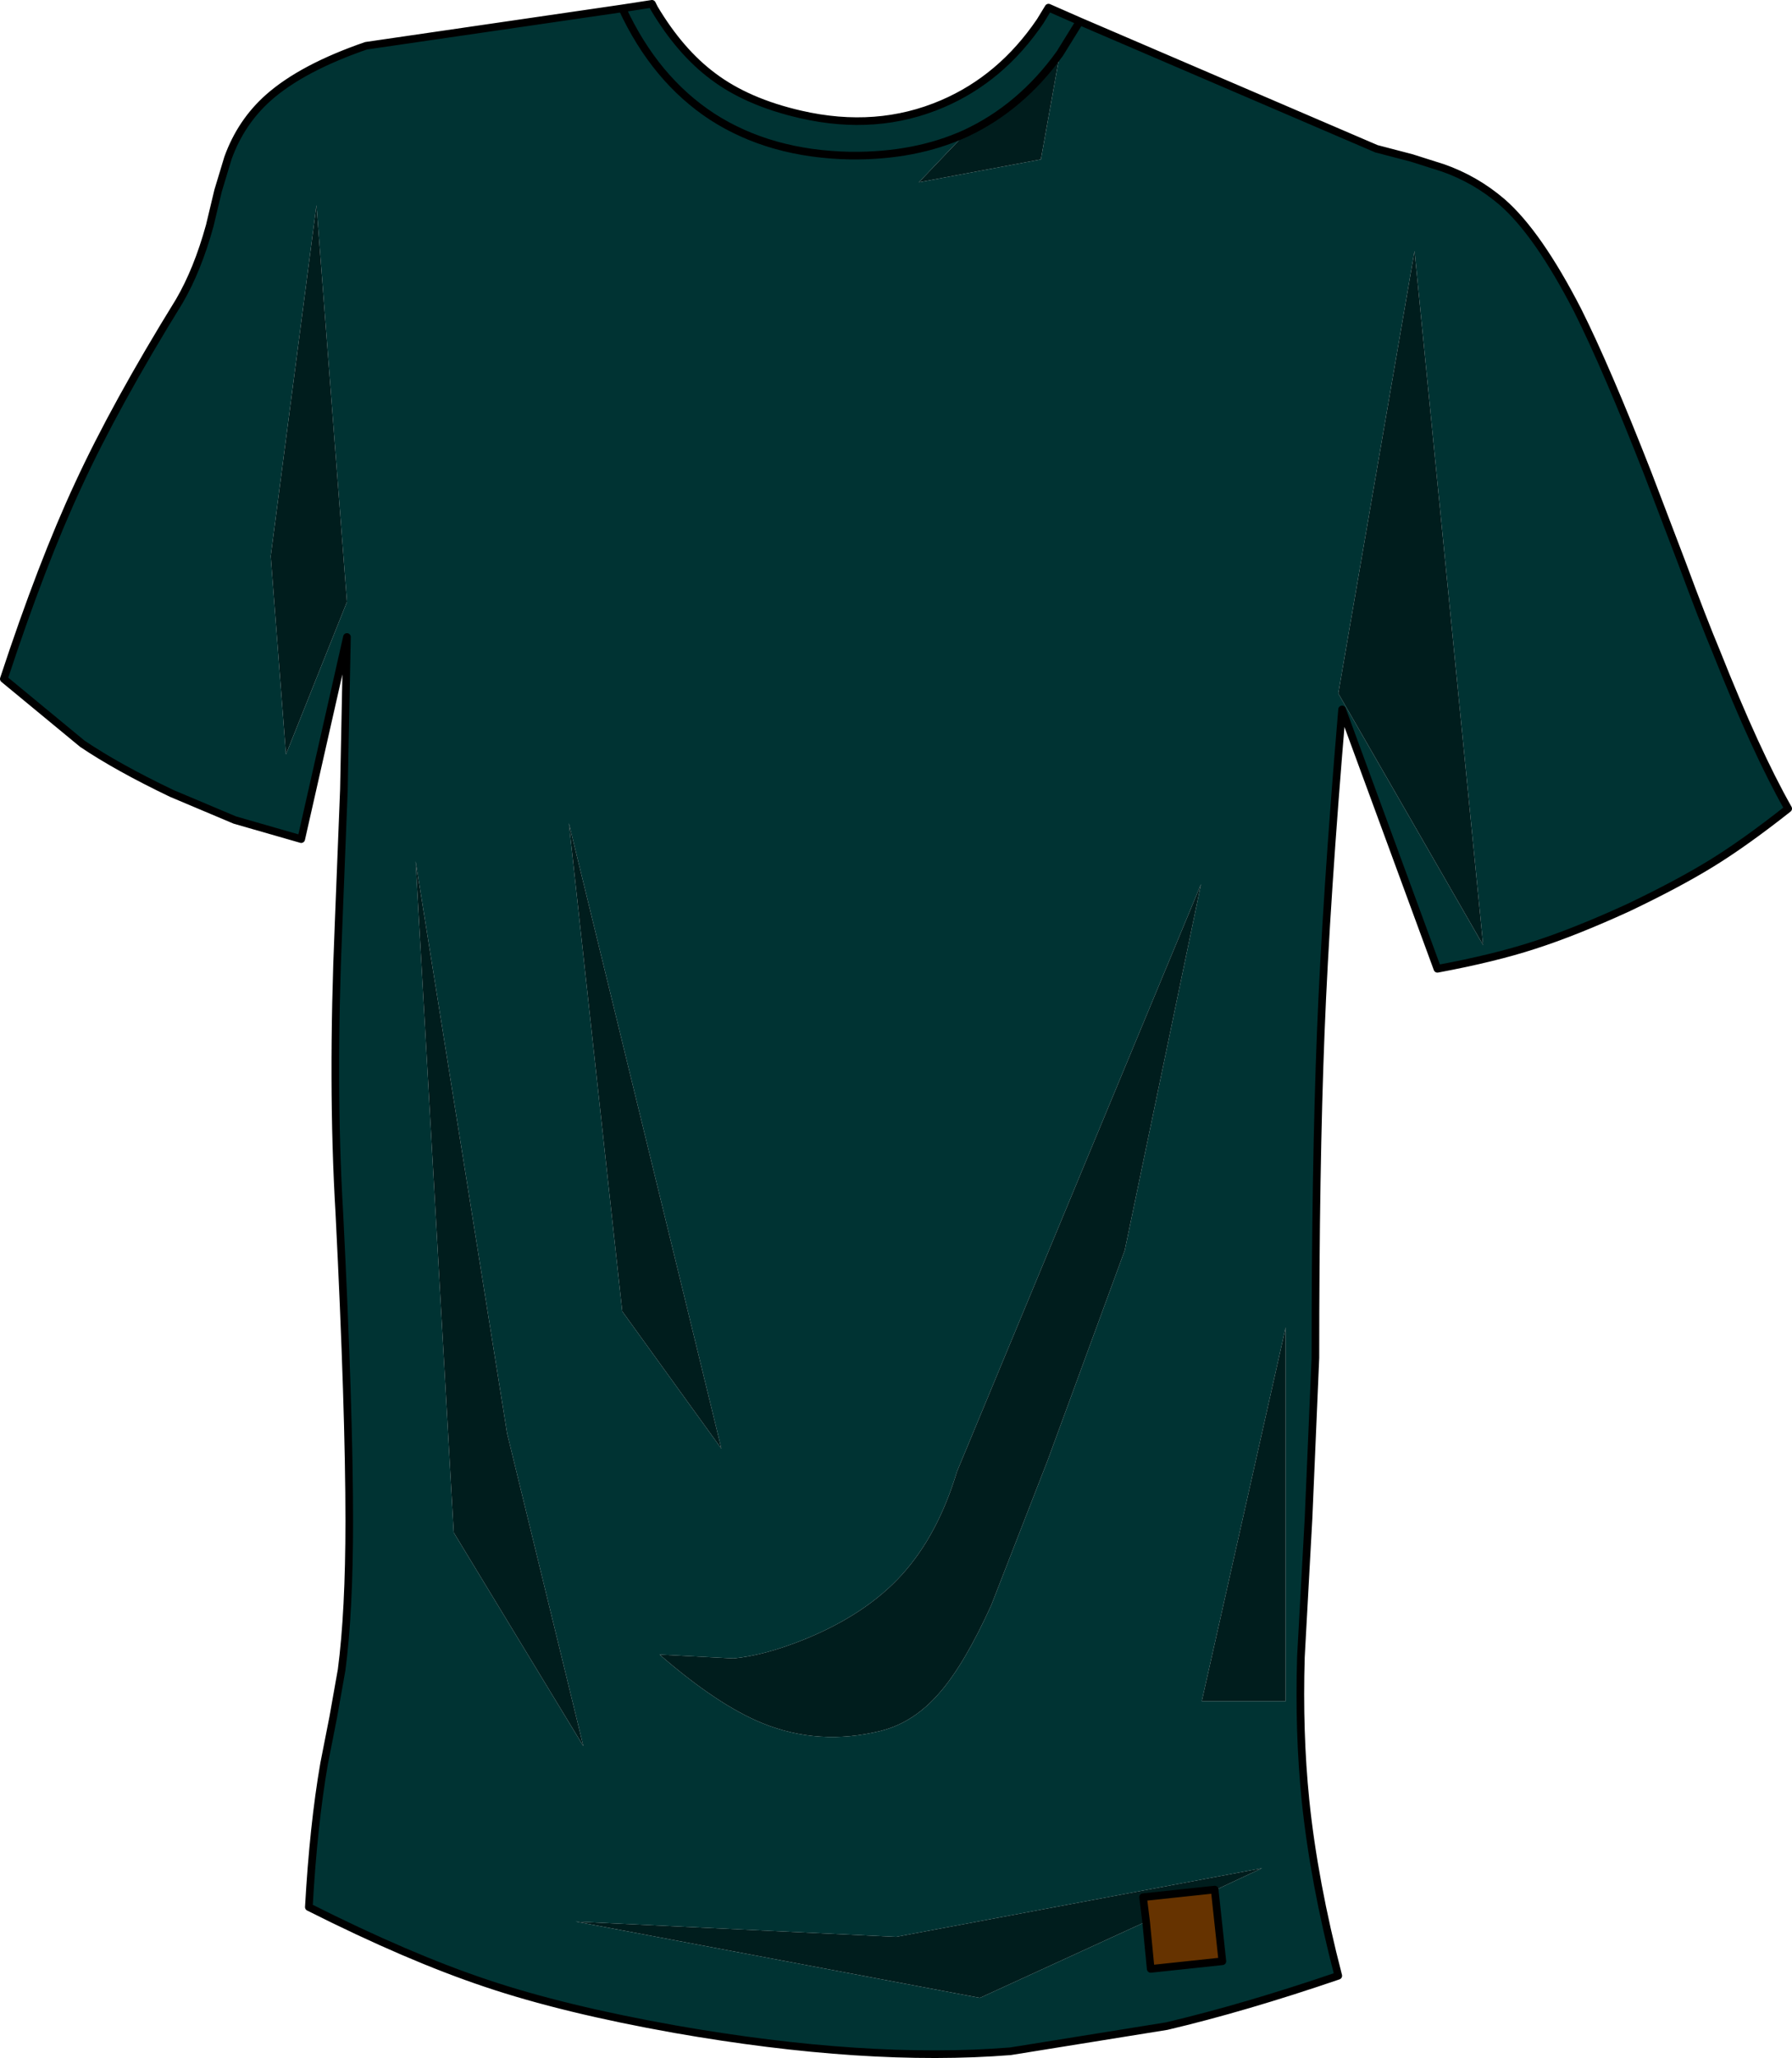
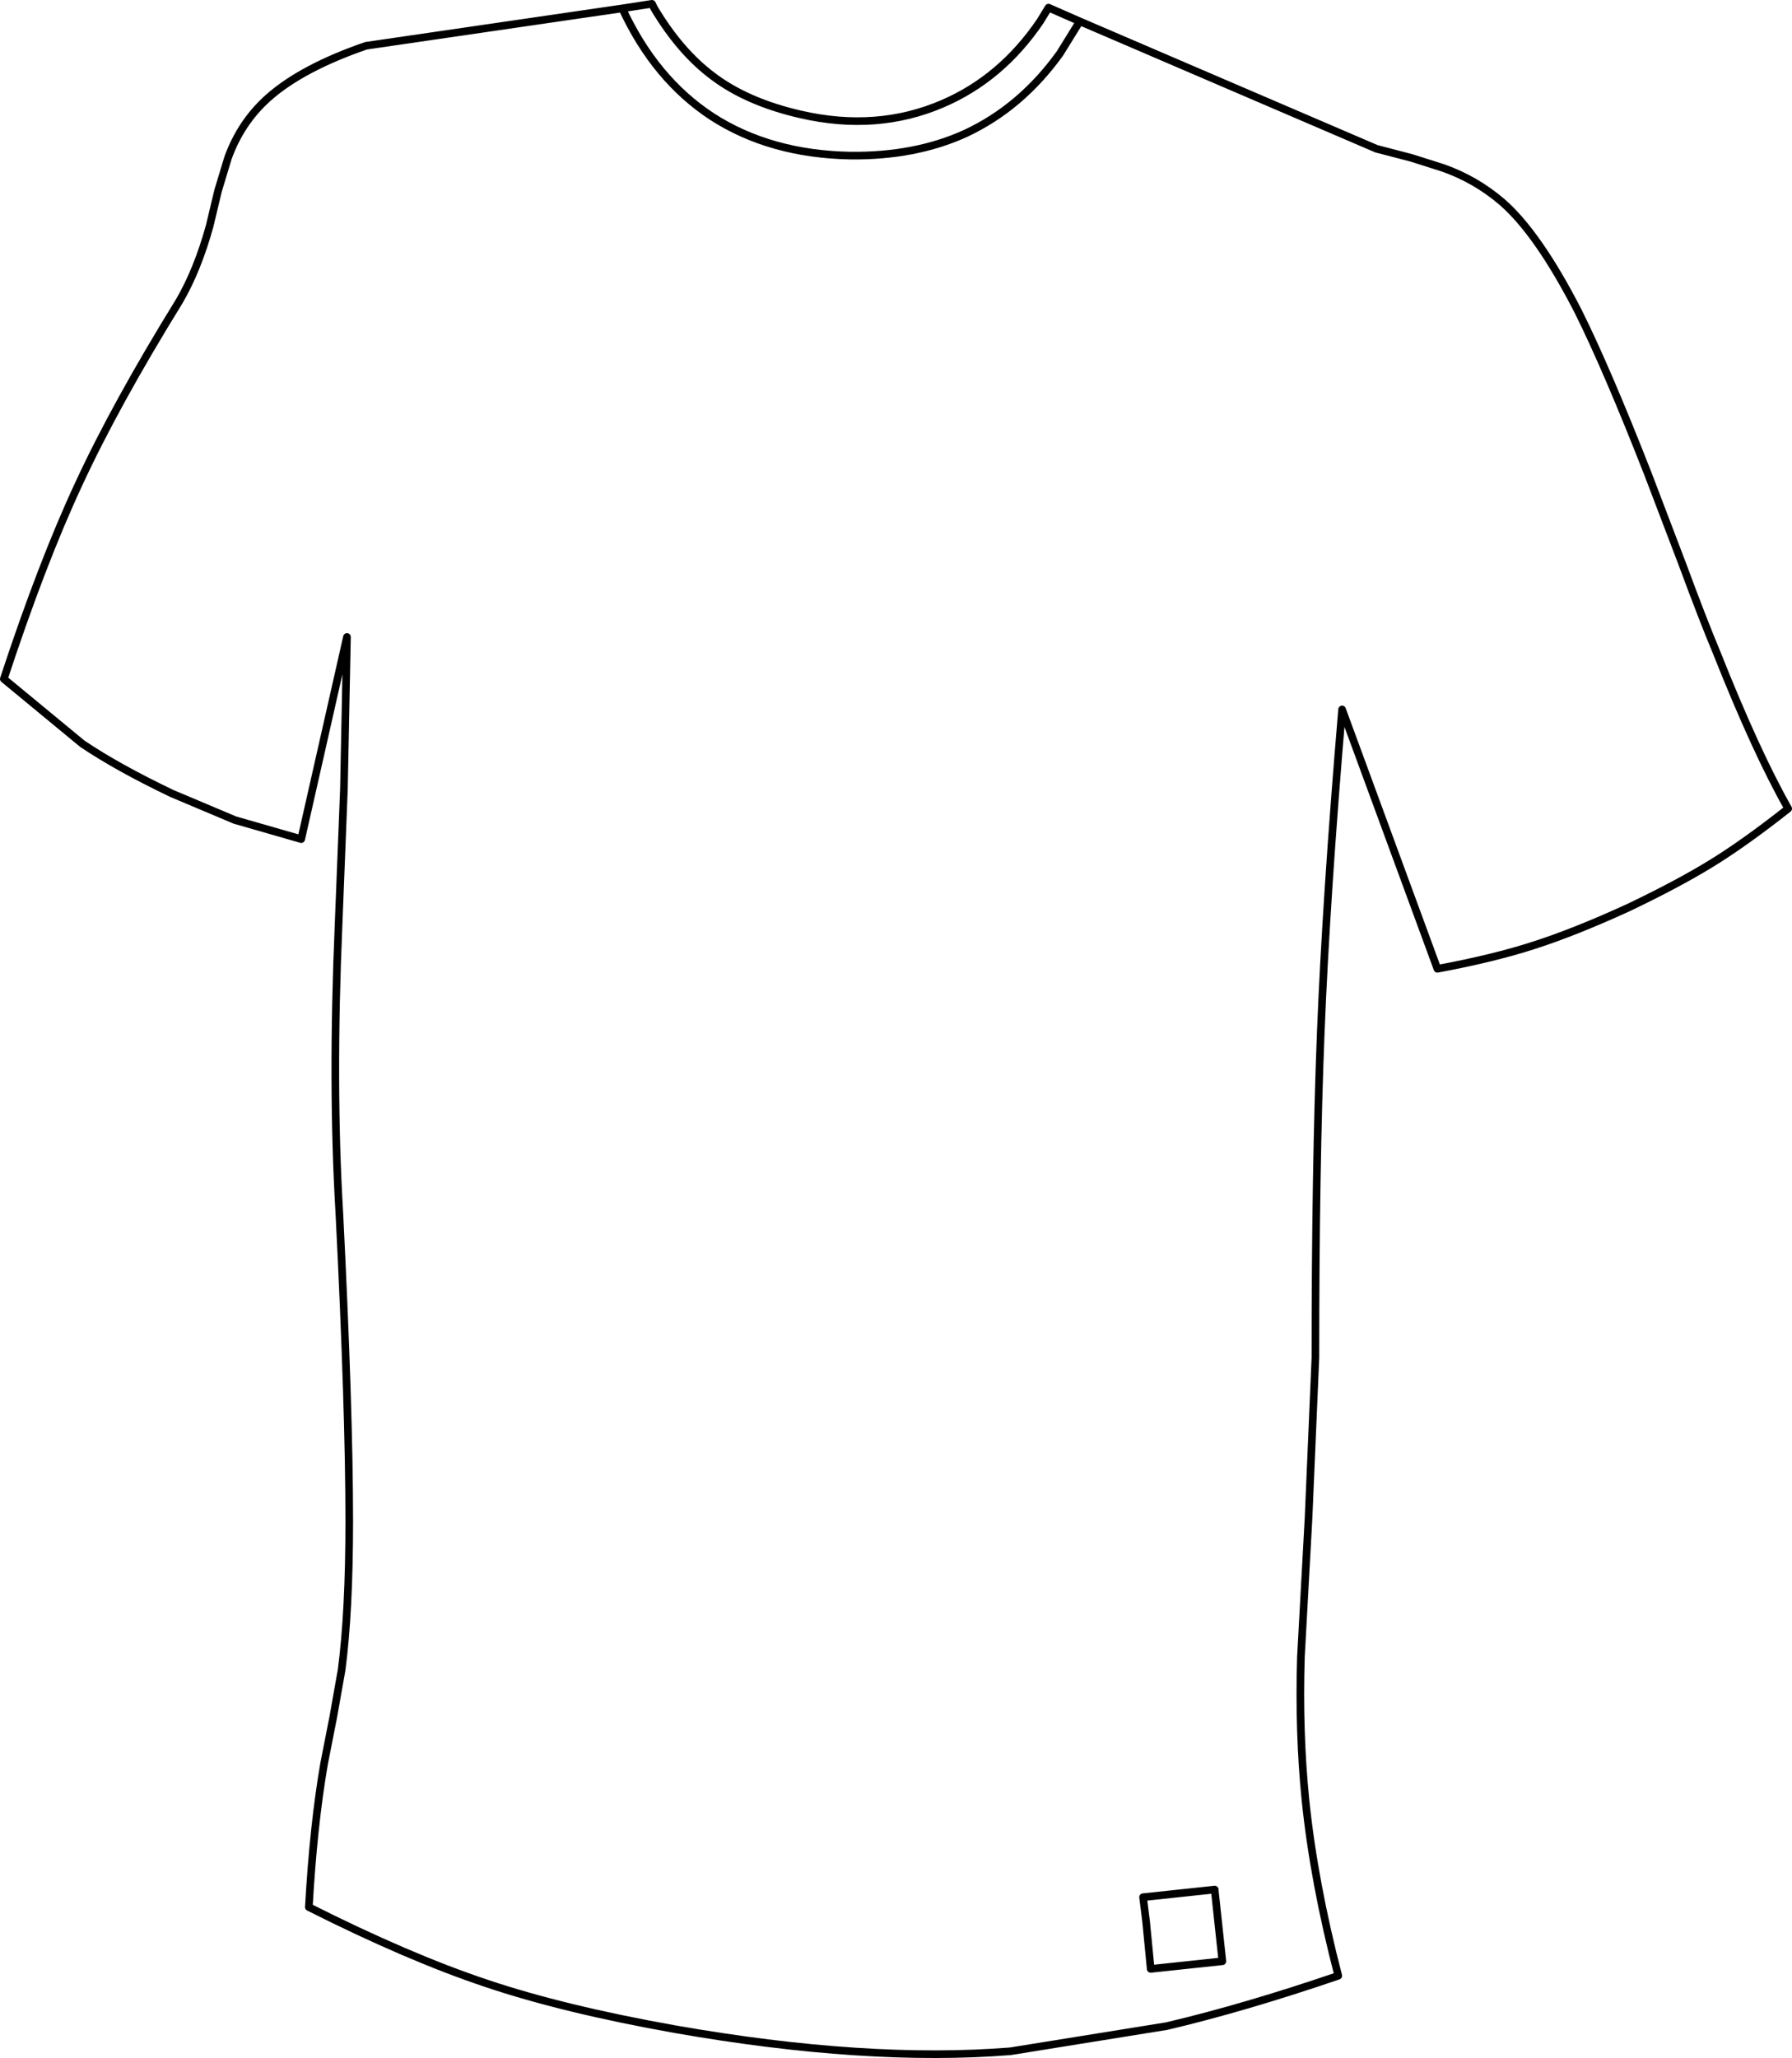
<svg xmlns="http://www.w3.org/2000/svg" height="134.9px" width="117.5px">
  <g transform="matrix(1.0, 0.0, 0.0, 1.0, 56.75, 64.45)">
-     <path d="M22.9 59.45 L23.4 64.1 18.7 64.6 18.4 61.5 18.2 59.9 22.9 59.4 22.9 59.45" fill="#663300" fill-rule="evenodd" stroke="none" />
-     <path d="M6.55 -55.7 L3.5 -52.5 11.5 -54.0 12.75 -60.95 Q10.2 -57.4 6.55 -55.7 3.25 -54.2 -1.0 -54.25 -6.25 -54.35 -10.05 -56.8 -13.8 -59.25 -15.95 -63.9 -13.8 -59.25 -10.05 -56.8 -6.25 -54.35 -1.0 -54.25 3.25 -54.2 6.55 -55.7 M14.05 -63.05 L33.5 -54.7 35.8 -54.1 37.85 -53.45 Q40.0 -52.7 41.75 -51.2 44.1 -49.15 46.7 -44.1 48.6 -40.3 51.3 -33.4 L53.55 -27.5 Q54.9 -23.85 55.8 -21.7 58.4 -15.15 60.5 -11.45 57.65 -9.2 55.45 -7.85 53.25 -6.5 50.0 -4.95 46.5 -3.35 43.85 -2.5 41.25 -1.65 37.5 -0.95 L31.25 -17.95 Q30.2 -5.55 29.85 3.25 29.5 12.1 29.5 24.55 L29.05 35.05 28.55 44.15 Q28.4 49.1 28.85 53.55 29.4 58.9 31.0 65.05 24.85 67.15 19.75 68.35 L9.5 70.0 Q0.05 70.75 -12.5 68.55 -19.8 67.25 -24.85 65.55 -29.95 63.85 -36.5 60.55 -36.2 55.2 -35.5 51.15 L-34.9 48.1 -34.35 45.0 Q-33.85 41.2 -33.85 35.25 -33.85 27.95 -34.5 15.05 -35.0 6.65 -34.55 -3.85 L-34.2 -12.7 -34.0 -22.7 -37.0 -9.45 -41.35 -10.7 -45.5 -12.45 Q-49.05 -14.15 -51.35 -15.7 L-56.5 -19.95 Q-54.0 -27.55 -51.6 -32.7 -49.2 -37.9 -45.0 -44.7 -43.8 -46.75 -43.0 -49.65 L-42.45 -51.95 -41.8 -54.1 Q-40.95 -56.45 -39.15 -58.05 -36.95 -60.0 -32.75 -61.45 L-15.95 -63.9 -14.0 -64.2 -13.85 -63.9 Q-12.15 -61.05 -10.0 -59.45 -7.75 -57.75 -4.25 -56.95 0.75 -55.8 5.05 -57.65 8.9 -59.3 11.45 -63.05 L12.0 -63.95 14.05 -63.05 12.75 -60.95 14.05 -63.05 M40.5 -2.5 L36.0 -48.0 31.0 -19.0 40.5 -2.5 M4.9 46.45 Q6.5 44.6 8.25 40.75 L11.95 31.25 17.0 17.5 22.0 -6.5 6.0 32.0 Q4.75 36.15 2.4 38.75 0.05 41.35 -4.0 43.0 -6.6 44.05 -8.65 44.25 L-13.5 44.0 Q-9.7 47.3 -6.75 48.5 -3.05 50.0 1.0 49.0 3.2 48.45 4.9 46.45 M27.55 47.05 L27.55 22.55 22.05 47.05 27.55 47.05 M18.4 61.5 L18.7 64.6 23.4 64.1 22.9 59.45 26.0 58.0 2.0 62.5 -19.0 61.5 7.5 66.5 18.4 61.5 M-18.5 50.0 L-23.5 29.5 -29.5 -8.0 -27.0 36.0 -18.5 50.0 M-15.95 21.5 L-9.45 30.5 -19.45 -10.5 -15.95 21.5 M-39.0 -28.0 L-38.0 -15.0 -34.0 -25.0 -36.0 -51.0 -39.0 -28.0" fill="#003333" fill-rule="evenodd" stroke="none" />
-     <path d="M12.75 -60.95 L11.5 -54.0 3.5 -52.5 6.55 -55.7 Q10.2 -57.4 12.75 -60.95 M40.5 -2.5 L31.0 -19.0 36.0 -48.0 40.5 -2.5 M27.55 47.05 L22.05 47.05 27.55 22.55 27.55 47.05 M4.9 46.45 Q3.2 48.45 1.0 49.0 -3.05 50.0 -6.75 48.5 -9.7 47.3 -13.5 44.0 L-8.65 44.25 Q-6.6 44.05 -4.0 43.0 0.05 41.35 2.4 38.75 4.75 36.15 6.0 32.0 L22.0 -6.5 17.0 17.5 11.95 31.25 8.25 40.75 Q6.5 44.6 4.9 46.45 M22.9 59.45 L22.9 59.4 18.2 59.9 18.4 61.5 7.5 66.5 -19.0 61.5 2.0 62.5 26.0 58.0 22.9 59.45 M-39.0 -28.0 L-36.0 -51.0 -34.0 -25.0 -38.0 -15.0 -39.0 -28.0 M-15.95 21.5 L-19.45 -10.5 -9.45 30.5 -15.95 21.5 M-18.5 50.0 L-27.0 36.0 -29.5 -8.0 -23.5 29.5 -18.5 50.0" fill="#001d1d" fill-rule="evenodd" stroke="none" />
    <path d="M12.75 -60.95 Q10.2 -57.4 6.55 -55.7 3.25 -54.2 -1.0 -54.25 -6.25 -54.35 -10.05 -56.8 -13.8 -59.25 -15.95 -63.9 L-32.75 -61.45 Q-36.95 -60.0 -39.15 -58.05 -40.95 -56.45 -41.8 -54.1 L-42.45 -51.95 -43.0 -49.65 Q-43.8 -46.75 -45.0 -44.7 -49.2 -37.9 -51.6 -32.7 -54.0 -27.55 -56.5 -19.95 L-51.35 -15.7 Q-49.05 -14.15 -45.5 -12.45 L-41.35 -10.7 -37.0 -9.45 -34.0 -22.7 -34.2 -12.7 -34.55 -3.85 Q-35.0 6.65 -34.5 15.05 -33.85 27.95 -33.85 35.25 -33.85 41.2 -34.35 45.0 L-34.9 48.1 -35.5 51.15 Q-36.2 55.2 -36.5 60.55 -29.95 63.85 -24.85 65.55 -19.8 67.25 -12.5 68.55 0.05 70.75 9.5 70.0 L19.75 68.35 Q24.85 67.15 31.0 65.05 29.4 58.9 28.85 53.55 28.4 49.1 28.55 44.15 L29.05 35.05 29.5 24.55 Q29.5 12.1 29.85 3.25 30.2 -5.55 31.25 -17.95 L37.5 -0.95 Q41.25 -1.65 43.85 -2.5 46.5 -3.35 50.0 -4.95 53.25 -6.5 55.45 -7.85 57.65 -9.2 60.5 -11.45 58.4 -15.15 55.8 -21.7 54.9 -23.85 53.55 -27.5 L51.3 -33.4 Q48.6 -40.3 46.7 -44.1 44.1 -49.15 41.75 -51.2 40.0 -52.7 37.85 -53.45 L35.8 -54.1 33.5 -54.7 14.05 -63.05 12.75 -60.95 M14.05 -63.05 L12.0 -63.95 11.45 -63.05 Q8.9 -59.3 5.05 -57.65 0.75 -55.8 -4.25 -56.95 -7.75 -57.75 -10.0 -59.45 -12.15 -61.05 -13.85 -63.9 L-14.0 -64.2 -15.95 -63.9 M18.4 61.5 L18.7 64.6 23.4 64.1 22.9 59.45 22.9 59.4 18.2 59.9 18.4 61.5" fill="none" stroke="#000000" stroke-linecap="round" stroke-linejoin="round" stroke-width="0.5" />
  </g>
</svg>